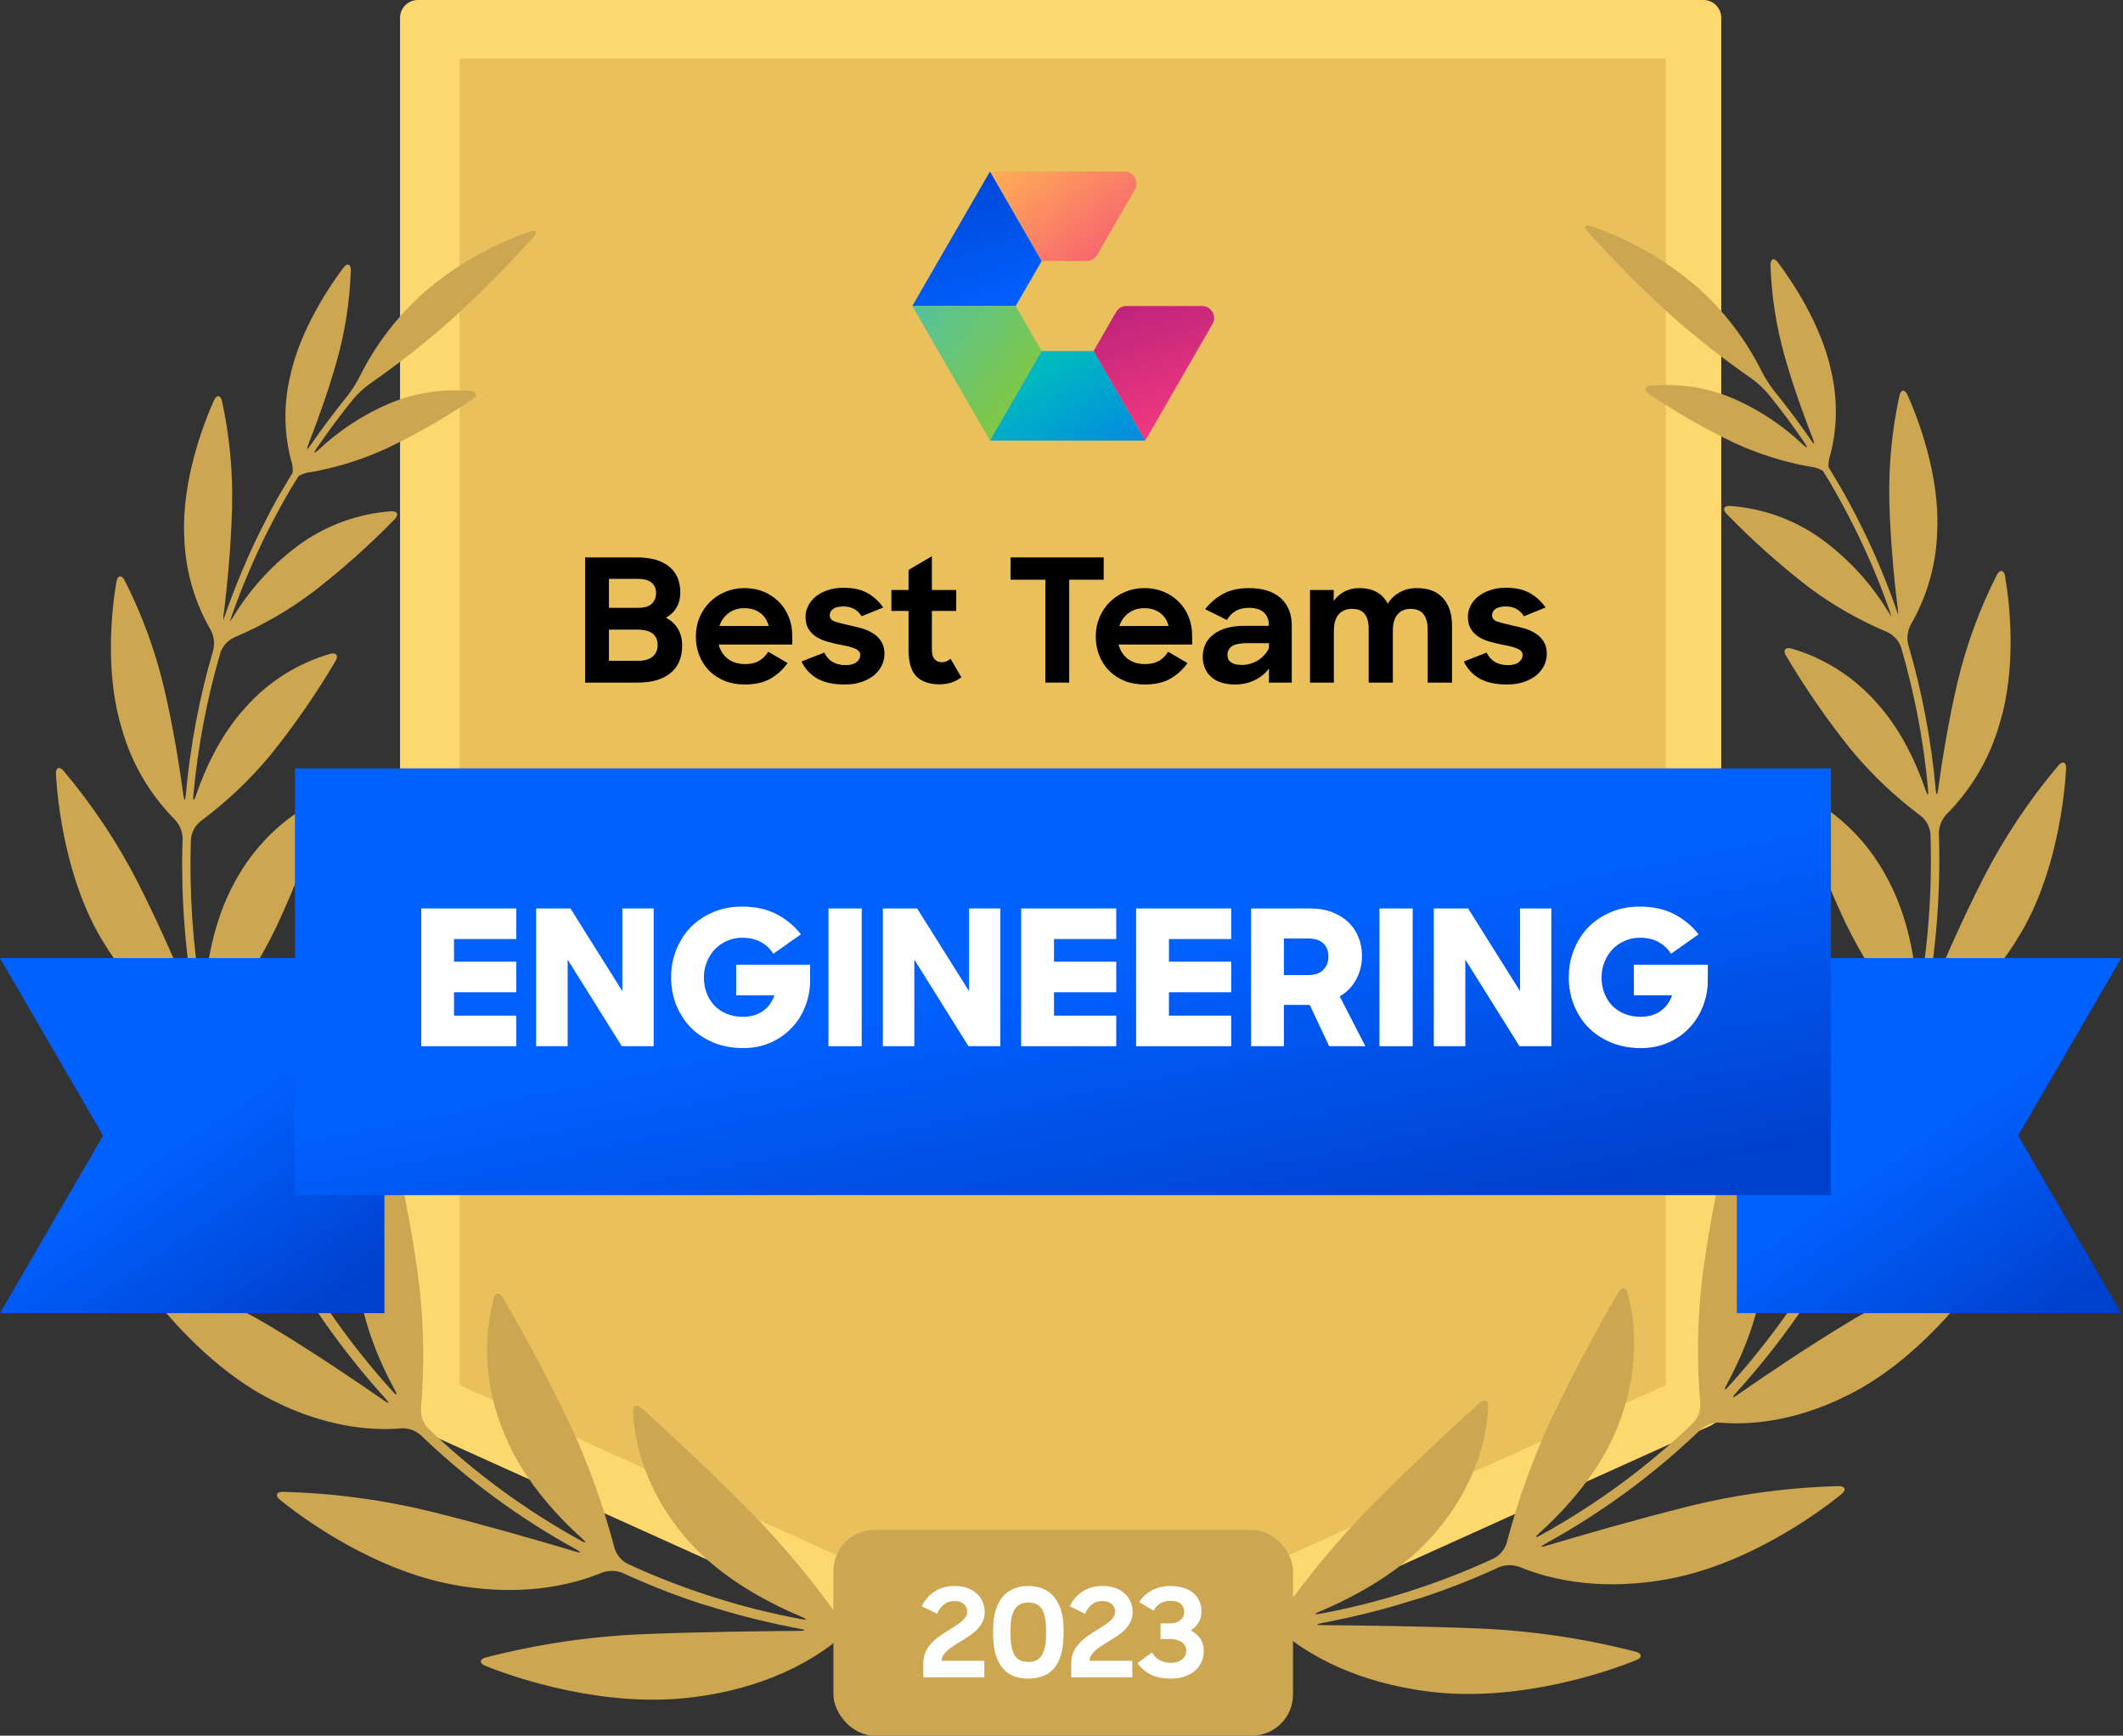
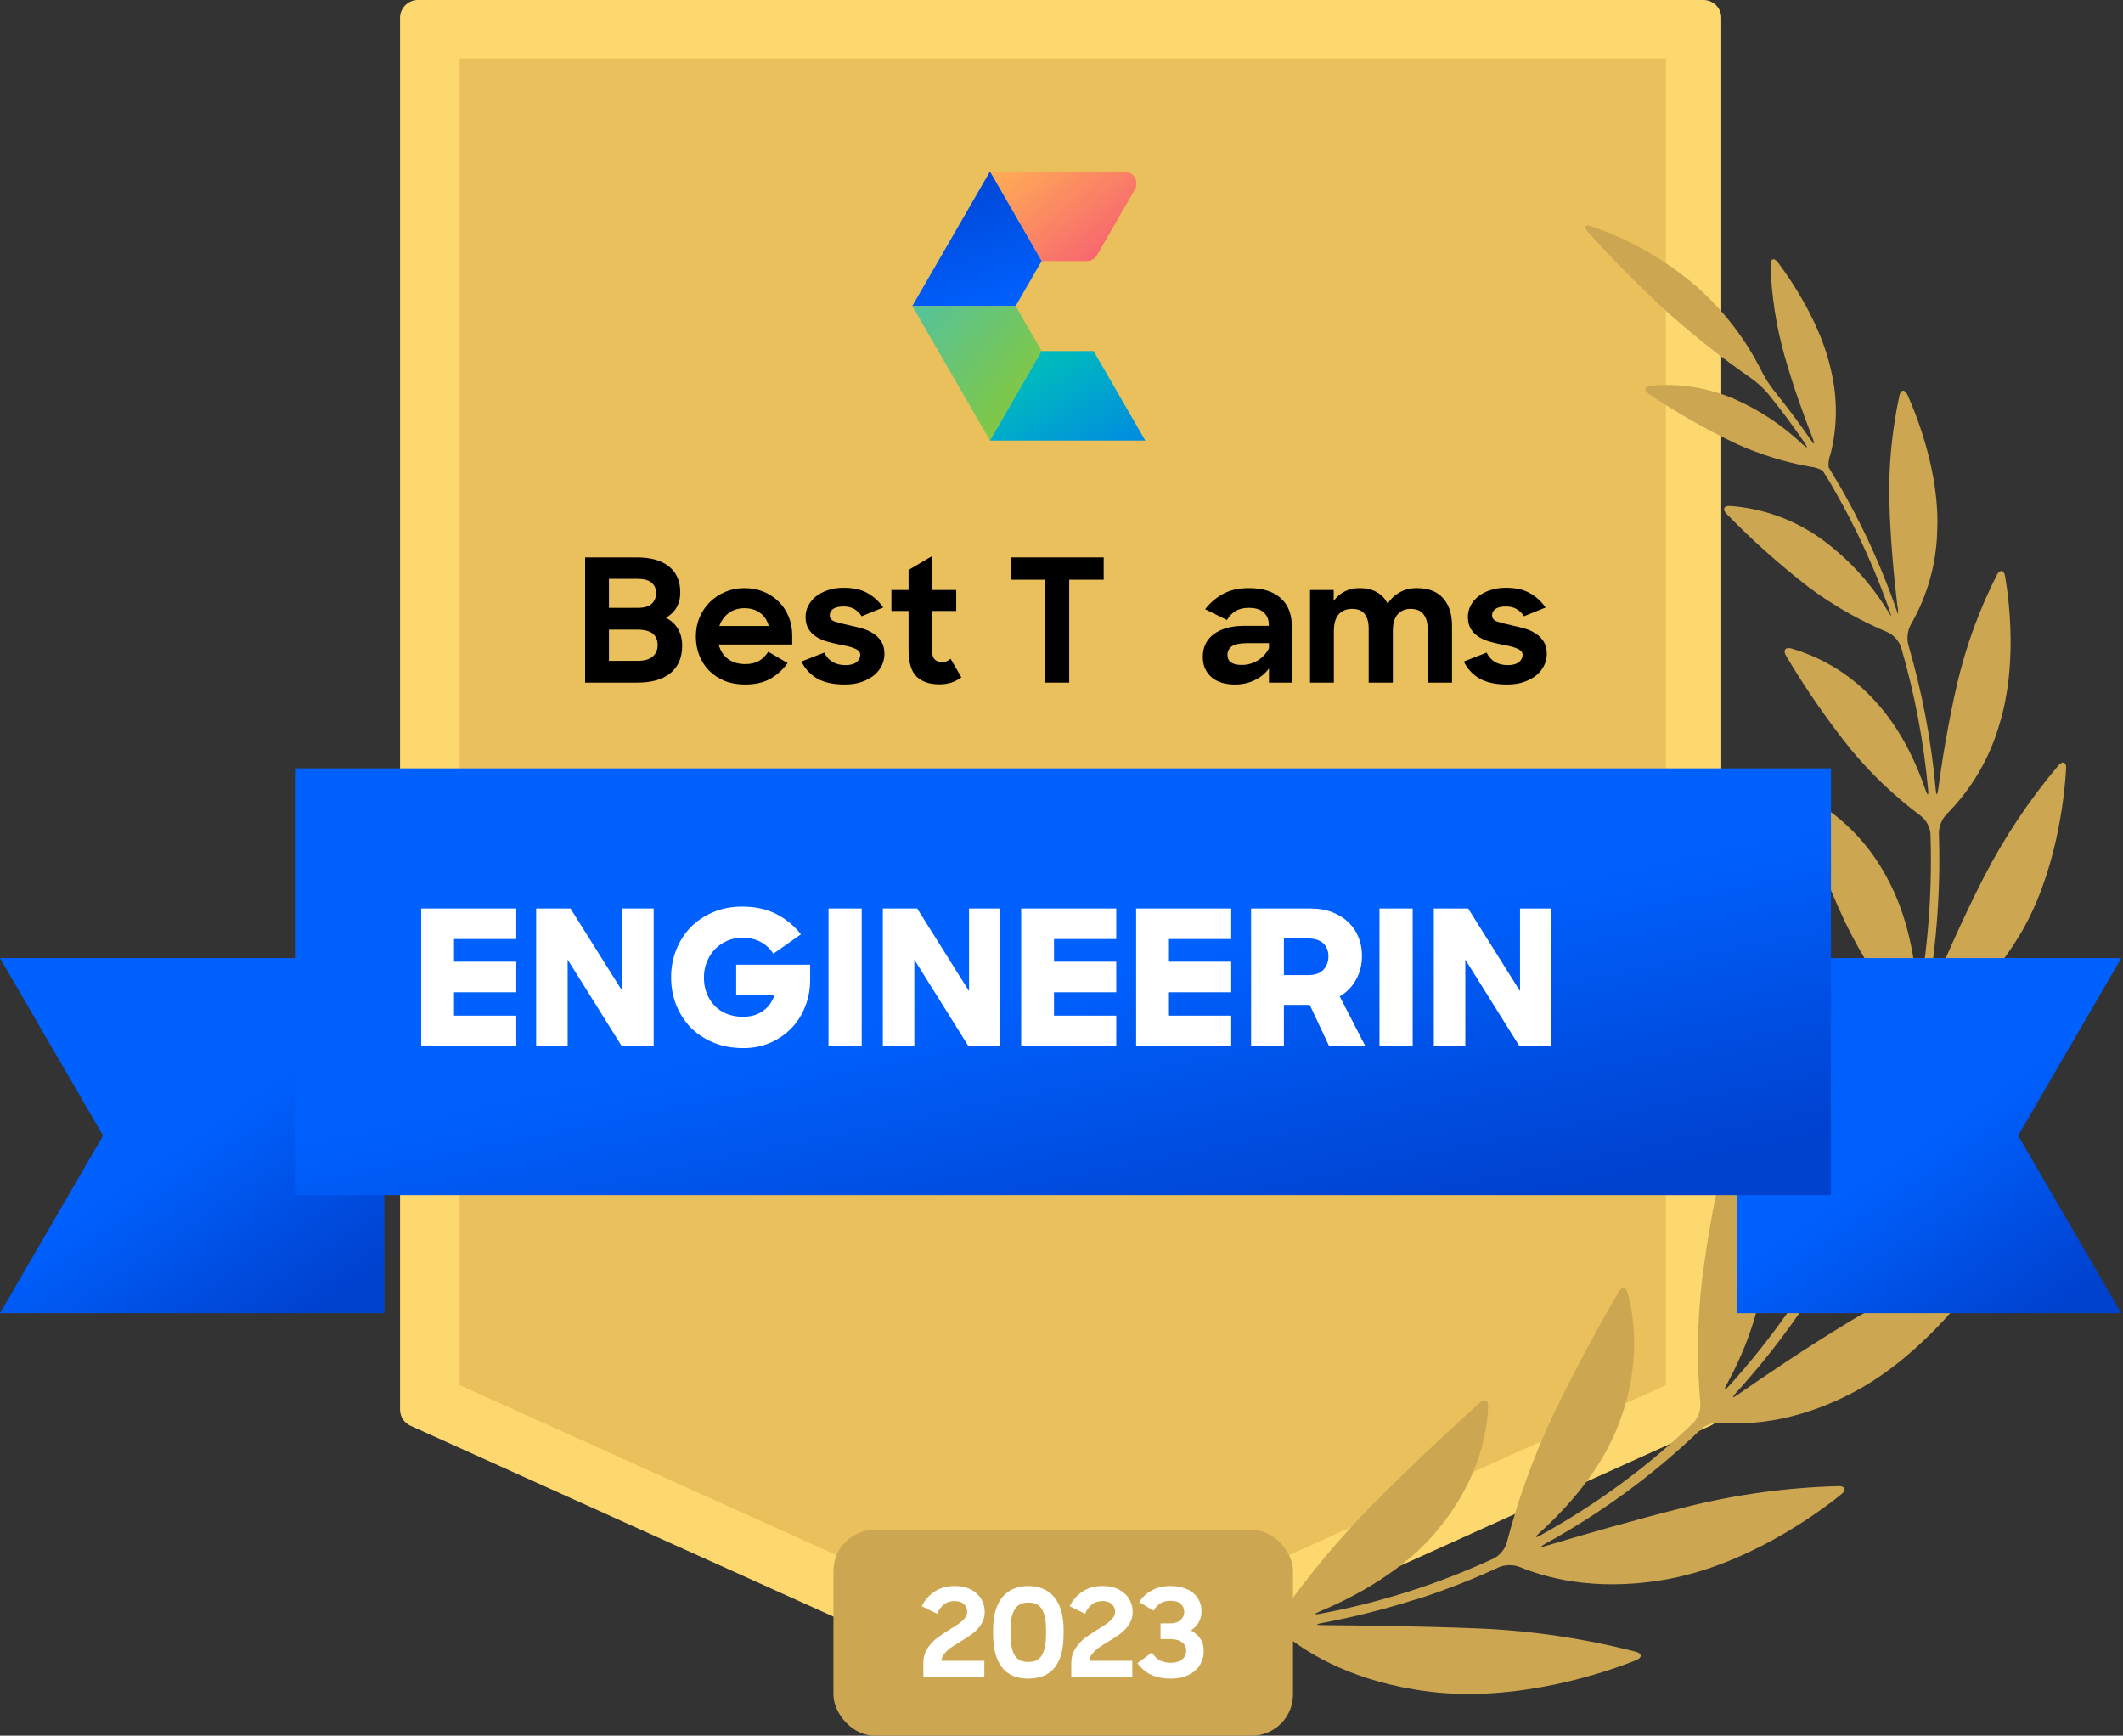
<svg xmlns="http://www.w3.org/2000/svg" width="619" height="506" viewBox="0 0 619 506" fill="none">
  <rect x="0" y="0" width="619" height="506" fill="#333333" stroke="none" />
  <g clip-path="url(#clip0_803_264)">
    <g clip-path="url(#clip1_803_264)">
      <path d="M496.622 410.946L309.236 495.487L121.865 410.946V5.194H496.622V410.946V410.946Z" fill="#FDD86F" />
      <path fill-rule="evenodd" clip-rule="evenodd" d="M307.105 500.215C307.777 500.513 308.502 500.671 309.236 500.681C309.976 500.673 310.706 500.514 311.382 500.215L498.753 415.612C500.612 414.798 501.827 412.975 501.863 410.946V5.194C501.863 2.326 499.538 2.33142e-05 496.669 2.33142e-05H121.866C120.484 -0.004 119.157 0.541 118.177 1.515C117.197 2.489 116.644 3.813 116.64 5.194V411.008C116.676 413.038 117.891 414.86 119.751 415.674L307.105 500.215ZM309.236 489.795L127.044 407.602V10.389H491.443V407.602L309.236 489.795Z" fill="#FDD86F" />
      <path d="M134 403.794V17H485.708V403.794L309.846 483.125L134 403.794V403.794Z" fill="#E9C05B" />
-       <path d="M244.291 471.225C236.651 460.452 228.175 450.296 218.941 440.852C205.255 427.058 192.238 415.192 186.997 410.464C185.644 409.251 184.524 409.733 184.587 411.537C184.82 417.758 186.655 432.19 199.097 447.307C208.63 459.126 223.171 466.949 233.793 471.381C235.457 472.081 235.348 472.345 233.607 472.019C216.095 468.764 199.058 463.335 182.891 455.86C181.092 454.882 179.75 453.233 179.159 451.272C175.963 439.045 171.685 427.126 166.375 415.658C158.459 398.924 150.03 384.165 146.546 378.178C145.629 376.623 144.4 376.732 143.934 378.489C140.723 391.06 141.589 404.326 146.406 416.374C151.476 430.122 161.834 441.428 169.734 448.535C171.087 449.733 170.916 449.997 169.33 449.126C153.082 440.186 138.081 429.148 124.711 416.296C123.336 414.784 122.619 412.786 122.721 410.744C123.758 398.929 123.617 387.041 122.301 375.254C120.645 361.961 118.236 348.772 115.085 335.752C114.665 333.995 113.53 333.761 112.503 335.301C106.249 345.835 103.352 358.025 104.198 370.246C104.836 383.777 110.419 396.591 115.085 405.192C115.971 406.747 115.707 406.98 114.494 405.643C102.039 391.911 91.349 376.677 82.674 360.293C81.831 358.424 81.775 356.294 82.519 354.383C87.194 343.6 90.728 332.357 93.063 320.838C95.493 307.776 97.134 294.579 97.978 281.32C98.086 279.516 96.998 278.925 95.629 280.091C86.525 288.149 80.11 298.804 77.247 310.62C73.779 323.761 75.132 337.696 76.967 347.26C77.309 349.033 76.967 349.142 76.267 347.494C69.926 333.501 64.987 318.915 61.524 303.948C61.191 301.932 61.69 299.866 62.908 298.225C69.769 289.629 75.662 280.304 80.481 270.418C85.814 259.002 90.411 247.257 94.245 235.255C94.789 233.529 93.872 232.689 92.254 233.498C82.122 238.813 73.826 247.055 68.444 257.152C62.208 268.427 60.124 281.615 59.533 290.822C59.409 292.626 59.097 292.657 58.786 290.822C56.188 275.545 55.146 260.043 55.676 244.555C55.885 242.527 56.906 240.67 58.507 239.407C66.057 233.787 72.912 227.287 78.926 220.045C85.872 211.393 92.192 202.256 97.838 192.705C98.755 191.15 98.055 190.139 96.282 190.605C86.771 193.368 78.232 198.758 71.648 206.157C64.23 214.213 59.673 224.431 57.122 231.911C56.531 233.638 56.22 233.575 56.392 231.771C57.676 217.67 60.327 203.727 64.307 190.139C65.025 188.226 66.466 186.673 68.32 185.815C76.461 182.371 84.149 177.942 91.212 172.627C99.66 166.111 107.637 159.007 115.085 151.368C116.344 150.061 115.893 148.941 114.074 149.05C104.701 149.721 95.684 152.913 87.978 158.288C80.21 163.835 73.605 170.852 68.538 178.941C68.078 179.751 67.558 180.526 66.982 181.258C66.982 181.087 67.091 180.932 67.138 180.776C67.449 179.874 67.76 178.988 68.087 178.086C68.413 177.184 68.724 176.344 69.051 175.458L70.062 172.798L71.104 170.185C71.477 169.299 71.835 168.412 72.208 167.542C72.581 166.671 72.939 165.815 73.312 164.944L74.478 162.316C74.867 161.461 75.272 160.605 75.676 159.75L76.905 157.137L78.18 154.602C78.615 153.747 79.051 152.876 79.502 152.021C79.953 151.165 80.373 150.341 80.824 149.517L82.223 146.951C82.69 146.111 83.156 145.287 83.639 144.462C84.121 143.638 84.603 142.767 85.1 141.927L86.656 139.47L87.076 138.786C88.193 138.12 89.449 137.721 90.746 137.62C98.31 136.265 105.672 133.96 112.659 130.761C121.384 126.602 129.785 121.793 137.791 116.376C139.346 115.365 139.066 114.214 137.262 114.012C129.056 113.255 120.79 114.542 113.203 117.76C105.698 121.011 98.815 125.542 92.861 131.15C91.539 132.379 91.306 132.192 92.317 130.699C95.645 125.816 99.201 121.036 102.985 116.36C104.383 114.717 105.97 113.245 107.713 111.974C115.827 106.327 123.615 100.226 131.041 93.701C139.652 85.913 147.848 77.68 155.598 69.035C156.811 67.682 156.36 66.951 154.649 67.48C143.221 71.364 132.657 77.433 123.545 85.349C115.826 92.219 109.491 100.501 104.883 109.75C103.903 111.691 102.742 113.534 101.415 115.256C97.578 120.004 93.95 124.851 90.528 129.797C89.517 131.352 89.268 131.165 89.922 129.486C92.363 123.265 95.598 114.463 98.18 105.302C100.627 96.654 102.006 87.739 102.285 78.755C102.285 76.936 101.228 76.578 100.139 78.024C96.142 83.328 87.464 96.174 84.587 109.735C82.704 117.694 82.773 125.991 84.789 133.918C85.248 135.144 85.439 136.454 85.349 137.759L84.914 138.49C84.416 139.299 83.934 140.046 83.452 140.917C82.97 141.787 82.441 142.643 81.897 143.529C81.352 144.416 80.948 145.162 80.497 145.971L79.066 148.615L77.76 151.134C77.293 152.021 76.858 152.907 76.407 153.809C75.956 154.711 75.567 155.473 75.163 156.297C74.758 157.122 74.307 158.102 73.888 158.988C73.468 159.874 73.094 160.683 72.706 161.523C72.317 162.363 71.959 163.296 71.539 164.229C71.119 165.162 70.793 165.924 70.435 166.78C70.077 167.635 69.688 168.599 69.315 169.517C68.942 170.434 68.615 171.227 68.289 172.083C67.962 172.938 67.573 173.918 67.231 174.835C66.889 175.753 66.594 176.562 66.283 177.417L65.318 180.201C65.318 180.372 65.21 180.559 65.147 180.73C65.1 179.812 65.174 178.892 65.365 177.993C66.267 170.45 67.371 159.33 67.667 147.993C67.932 137.545 66.945 127.102 64.727 116.889C64.323 115.131 63.172 115.022 62.41 116.671C59.424 123.281 52.97 139.999 53.717 156.204C53.927 165.804 56.553 175.197 61.353 183.513C62.35 185.307 62.654 187.404 62.208 189.408C58.148 203.232 55.455 217.421 54.167 231.771C54.012 233.575 53.717 233.575 53.468 231.771C52.379 223.778 50.559 212.145 47.822 200.496C45.241 189.614 41.373 179.079 36.298 169.112C35.459 167.557 34.292 167.697 33.965 169.486C32.675 176.873 30.404 195.784 35.521 212.456C38.327 222.439 43.638 231.539 50.948 238.894C52.365 240.372 53.185 242.322 53.25 244.368C52.719 260.156 53.809 275.957 56.5 291.522C56.811 293.311 56.5 293.388 55.832 291.724C52.286 283.093 46.718 270.185 40.28 257.432C34.288 245.724 26.983 234.736 18.507 224.68C17.325 223.311 16.221 223.762 16.314 225.566C16.749 233.933 19.175 256.67 29.984 274.415C38.88 289.252 49.424 296.53 55.381 299.749C57.138 300.794 58.442 302.458 59.035 304.415C62.555 319.703 67.604 334.599 74.105 348.878C74.852 350.526 74.603 350.682 73.499 349.236C67.542 341.46 58.491 329.858 48.615 318.676C39.333 308.205 28.899 298.814 17.512 290.682C15.956 289.656 15.054 290.356 15.583 292.098C18.056 300.496 26.438 323.481 42.426 339.033C55.598 351.988 68.444 356.483 75.365 358.069C77.31 358.615 78.976 359.876 80.031 361.599C88.867 378.29 99.76 393.808 112.456 407.789C113.669 409.126 113.483 409.344 111.99 408.318C103.841 402.641 91.772 394.476 79.237 386.903C67.305 379.77 54.593 374.031 41.353 369.795C39.626 369.267 38.911 370.246 39.938 371.739C44.836 378.94 59.735 398.395 79.657 408.333C96.205 416.7 109.89 417.027 116.982 416.405C119.027 416.301 121.034 416.979 122.596 418.302C136.192 431.393 151.462 442.626 168.008 451.708C169.563 452.579 169.563 452.843 167.759 452.314C157.371 449.204 141.927 444.74 126.422 440.852C112.01 437.284 97.252 435.292 82.41 434.912C80.59 434.912 80.171 436.031 81.586 437.182C88.631 442.952 109.999 458.488 134.012 462.314C154.042 465.642 168.381 461.428 175.442 458.504C177.367 457.781 179.489 457.781 181.414 458.504C188.319 461.695 195.39 464.514 202.596 466.949C204.307 467.524 205.706 467.96 205.706 467.928C205.706 467.897 207.121 468.348 208.817 468.877C216.83 471.309 224.97 473.298 233.202 474.834C234.975 475.176 234.96 475.425 233.202 475.44C221.46 475.533 203.996 475.736 187.122 476.42C171.737 477.089 156.465 479.367 141.554 483.216C139.812 483.714 139.735 484.896 141.414 485.596C150.046 489.126 176.095 498.037 201.849 494.818C223.373 492.19 236.764 483.931 243.031 479.001C244.71 477.794 246.751 477.196 248.816 477.306C250.029 477.462 251.242 477.586 252.456 477.711C254.26 477.897 255.721 477.353 255.721 476.544C255.721 475.736 254.26 474.896 252.471 474.694L249.361 474.32C247.349 473.945 245.544 472.844 244.291 471.225Z" fill="#CCA650" />
      <path d="M374.181 469.67C381.828 458.897 390.309 448.742 399.547 439.297C413.232 425.503 426.249 413.636 431.506 408.909C432.843 407.696 433.963 408.178 433.901 409.982C433.668 416.203 431.848 430.635 419.375 445.751C409.858 457.571 395.316 465.394 384.71 469.826C383.03 470.526 383.155 470.79 384.881 470.463C402.392 467.208 419.429 461.78 435.596 454.305C437.396 453.327 438.737 451.678 439.329 449.717C442.524 437.49 446.802 425.571 452.112 414.103C460.028 397.369 468.457 382.61 471.941 376.623C472.859 375.067 474.087 375.176 474.554 376.934C476.218 382.952 478.8 397.151 472.081 414.818C467.011 428.566 456.653 439.873 448.753 446.98C447.4 448.177 447.571 448.442 449.157 447.571C465.403 438.627 480.404 427.589 493.776 414.741C495.152 413.229 495.868 411.23 495.767 409.189C494.73 397.374 494.87 385.486 496.187 373.699C497.859 360.438 500.273 347.281 503.418 334.29C503.838 332.533 505.051 332.299 506 333.839C512.256 344.372 515.148 356.564 514.289 368.784C513.652 382.315 508.068 395.13 503.403 403.73C502.532 405.285 502.781 405.518 503.994 404.181C516.449 390.45 527.138 375.215 535.813 358.831C536.656 356.962 536.712 354.832 535.969 352.921C531.301 342.135 527.767 330.893 525.424 319.376C522.979 306.315 521.322 293.118 520.463 279.858C520.354 278.054 521.443 277.463 522.827 278.63C531.914 286.663 538.328 297.283 541.21 309.065C544.693 322.206 543.34 336.141 541.505 345.705C541.163 347.478 541.505 347.587 542.205 345.939C548.551 331.947 553.495 317.36 556.964 302.393C557.283 300.375 556.779 298.313 555.564 296.67C548.703 288.074 542.81 278.749 537.99 268.863C532.665 257.444 528.068 245.699 524.227 233.7C523.683 231.974 524.6 231.134 526.218 231.942C536.35 237.257 544.647 245.5 550.028 255.597C556.342 266.919 558.426 280.107 559.017 289.267C559.126 291.071 559.437 291.102 559.748 289.267C562.346 273.99 563.389 258.488 562.858 243C562.649 240.972 561.628 239.115 560.028 237.852C552.493 232.228 545.654 225.729 539.655 218.49C532.714 209.834 526.395 200.697 520.743 191.15C519.826 189.594 520.526 188.583 522.298 189.05C531.803 191.818 540.335 197.208 546.917 204.602C554.351 212.658 558.892 222.876 561.443 230.356C562.034 232.082 562.345 232.02 562.174 230.216C560.889 216.115 558.238 202.172 554.258 188.583C553.54 186.671 552.099 185.118 550.245 184.26C542.056 180.826 534.32 176.396 527.213 171.072C518.791 164.554 510.84 157.45 503.418 149.812C502.143 148.506 502.594 147.386 504.414 147.495C513.786 148.165 522.803 151.357 530.51 156.733C538.278 162.28 544.883 169.297 549.95 177.386C550.417 178.192 550.937 178.966 551.505 179.703C551.505 179.532 551.396 179.377 551.35 179.221C551.039 178.319 550.728 177.433 550.401 176.531C550.074 175.629 549.763 174.789 549.437 173.902C549.11 173.016 548.768 172.129 548.426 171.243L547.384 168.63C547.026 167.744 546.653 166.857 546.295 165.986L545.175 163.389L544.009 160.761C543.62 159.906 543.216 159.05 542.812 158.195C542.407 157.339 542.003 156.453 541.567 155.582C541.132 154.711 540.743 153.903 540.308 153.047L539.001 150.466C538.566 149.626 538.115 148.786 537.664 147.962L536.264 145.396L534.865 142.907L533.434 140.372L531.879 137.915L531.459 137.231C530.34 136.568 529.085 136.169 527.788 136.064C520.225 134.709 512.862 132.405 505.876 129.206C497.152 125.043 488.751 120.235 480.744 114.82C479.188 113.809 479.468 112.659 481.272 112.456C489.514 111.681 497.82 112.969 505.44 116.204C512.901 119.468 519.741 123.999 525.658 129.595C526.98 130.823 527.213 130.637 526.202 129.144C522.874 124.26 519.318 119.481 515.533 114.805C514.126 113.16 512.529 111.687 510.774 110.419C502.661 104.772 494.872 98.671 487.446 92.145C478.84 84.354 470.643 76.121 462.89 67.48C461.677 66.127 462.128 65.396 463.854 65.925C475.281 69.811 485.845 75.879 494.958 83.794C502.675 90.666 509.01 98.948 513.62 108.195C514.6 110.136 515.761 111.979 517.089 113.701C520.935 118.449 524.564 123.296 527.975 128.242C528.986 129.797 529.235 129.61 528.581 127.931C526.14 121.71 522.905 112.907 520.323 103.747C517.876 95.099 516.497 86.184 516.218 77.2C516.218 75.38 517.275 75.023 518.364 76.469C522.361 81.772 531.054 94.618 533.916 108.18C535.795 116.139 535.731 124.434 533.729 132.363C533.261 133.586 533.064 134.897 533.154 136.204L533.589 136.935L535.051 139.361C535.564 140.217 536.062 141.088 536.606 141.974L537.99 144.416C538.473 145.302 538.955 146.173 539.421 147.06C539.888 147.946 540.308 148.708 540.743 149.532C541.179 150.357 541.645 151.305 542.096 152.207C542.547 153.109 542.936 153.871 543.34 154.696L544.631 157.386L545.798 159.921C546.202 160.823 546.606 161.725 546.995 162.627C547.384 163.529 547.742 164.322 548.099 165.178L549.219 167.915C549.572 168.765 549.914 169.62 550.245 170.481C550.603 171.399 550.961 172.316 551.303 173.234C551.645 174.151 551.941 174.96 552.252 175.815L553.231 178.599L553.418 179.128C553.439 178.21 553.361 177.292 553.185 176.391C552.283 168.848 551.179 157.728 550.883 146.391C550.618 135.943 551.605 125.5 553.822 115.287C554.227 113.53 555.378 113.421 556.14 115.069C559.126 121.679 565.58 138.397 564.833 154.602C564.63 164.206 562.009 173.604 557.213 181.927C556.216 183.721 555.911 185.818 556.357 187.821C560.41 201.647 563.103 215.836 564.398 230.185C564.553 231.989 564.849 231.989 565.098 230.185C566.186 222.191 568.021 210.558 570.743 198.91C573.324 188.028 577.193 177.493 582.267 167.526C583.122 165.971 584.289 166.111 584.6 167.899C585.891 175.286 588.161 194.198 583.045 210.869C580.238 220.853 574.928 229.953 567.617 237.308C566.2 238.786 565.38 240.736 565.315 242.782C565.846 258.57 564.757 274.37 562.065 289.936C561.754 291.724 562.065 291.802 562.734 290.138C566.28 281.507 571.847 268.598 578.363 255.846C584.38 244.134 591.711 233.146 600.214 223.093C601.396 221.725 602.5 222.176 602.407 223.98C601.971 232.347 599.545 255.084 588.737 272.829C579.841 287.665 569.312 294.944 563.34 298.163C561.583 299.208 560.279 300.872 559.685 302.828C556.165 318.117 551.117 333.013 544.616 347.292C543.869 348.94 544.118 349.096 545.222 347.649C551.179 339.873 560.23 328.272 570.105 317.09C579.388 306.619 589.822 297.228 601.209 289.096C602.765 288.07 603.667 288.769 603.138 290.511C600.587 298.847 592.158 321.88 576.217 337.369C563.045 350.324 550.199 354.819 543.278 356.405C541.305 356.934 539.608 358.197 538.535 359.935C529.704 376.63 518.81 392.148 506.109 406.125C504.896 407.462 505.082 407.68 506.575 406.654C514.725 400.977 526.793 392.812 539.328 385.238C551.261 378.106 563.972 372.367 577.213 368.131C578.954 367.603 579.654 368.582 578.643 370.075C573.729 377.276 558.846 396.731 538.908 406.669C522.361 415.036 508.675 415.363 501.583 414.741C499.54 414.643 497.534 415.321 495.969 416.638C482.37 429.726 467.1 440.958 450.557 450.044C449.002 450.915 449.08 451.179 450.806 450.65C461.195 447.54 476.638 443.076 492.143 439.188C506.561 435.619 521.323 433.627 536.171 433.248C537.975 433.248 538.395 434.367 536.995 435.518C529.935 441.288 508.566 456.824 484.554 460.65C464.523 463.978 450.199 459.764 443.123 456.84C441.204 456.116 439.086 456.116 437.167 456.84C430.257 460.031 423.181 462.85 415.969 465.285C414.259 465.86 412.859 466.296 412.859 466.264C412.859 466.233 411.444 466.684 409.749 467.213C401.741 469.643 393.605 471.632 385.379 473.17C383.59 473.512 383.606 473.76 385.379 473.776C397.12 473.869 414.585 474.072 431.459 474.756C446.844 475.424 462.116 477.702 477.027 481.552C478.768 482.05 478.846 483.232 477.167 483.931C468.535 487.462 442.486 496.373 416.747 493.154C395.208 490.526 381.817 482.267 375.55 477.337C373.871 476.13 371.83 475.532 369.764 475.642C368.551 475.798 367.338 475.922 366.125 476.047C364.321 476.233 362.859 475.689 362.859 474.88C362.859 474.072 364.321 473.232 366.125 473.03L369.236 472.656C371.189 472.288 372.945 471.228 374.181 469.67Z" fill="#CCA650" />
      <path d="M288.645 50L303.703 76.097H316.835C318.088 76.097 319.247 75.428 319.873 74.343L330.888 55.263C332.238 52.924 330.55 50 327.85 50H288.645Z" fill="url(#paint0_linear_803_264)" />
      <path d="M288.644 50L303.703 76.097L296.132 89.212H266L288.644 50Z" fill="url(#paint1_linear_803_264)" />
      <path d="M266 89.212H296.132L303.703 102.335L288.644 128.432L266 89.212Z" fill="url(#paint2_linear_803_264)" />
      <path d="M303.703 102.335H318.86L333.926 128.432H288.645L303.703 102.335Z" fill="url(#paint3_linear_803_264)" />
-       <path d="M318.859 102.335L325.418 90.968C326.045 89.881 327.203 89.212 328.457 89.212H350.486C353.187 89.212 354.875 92.136 353.525 94.475L333.925 128.432L318.859 102.335Z" fill="url(#paint4_linear_803_264)" />
      <path d="M79.051 279.314H0L30.062 331.071L0 382.828H112.083V345.223V279.314H79.051V279.314Z" fill="url(#paint5_linear_803_264)" />
      <path d="M618.488 279.314H539.437H506.404V345.223V382.828H618.488L588.426 331.071L618.488 279.314V279.314Z" fill="url(#paint6_linear_803_264)" />
      <path d="M533.851 348.416V278.51V273.86V269.194V224H86V269.194V273.86V278.51V348.416H112.765H115.891H119.032H500.818H503.944H507.086H533.851V348.416Z" fill="url(#paint7_linear_803_264)" />
      <path d="M122.807 264.85H150.527V273.76H132.377V280.36H150.527V289.27H132.377V296.09H150.527V305H122.807V264.85Z" fill="white" />
      <path d="M156.322 264.85H166.332L181.457 288.94V264.85H190.587V305H181.292L165.507 279.755V305H156.322V264.85Z" fill="white" />
      <path d="M216.737 305.55C213.473 305.55 210.54 305 207.937 303.9C205.333 302.8 203.115 301.315 201.282 299.445C199.485 297.538 198.092 295.338 197.102 292.845C196.148 290.351 195.672 287.711 195.672 284.925C195.672 282.028 196.185 279.315 197.212 276.785C198.238 274.255 199.65 272.073 201.447 270.24C203.28 268.406 205.462 266.958 207.992 265.895C210.522 264.831 213.308 264.3 216.352 264.3C220.238 264.3 223.593 265.033 226.417 266.5C229.24 267.966 231.605 269.928 233.512 272.385L225.482 278.05C224.528 276.546 223.282 275.391 221.742 274.585C220.238 273.778 218.46 273.375 216.407 273.375C214.867 273.375 213.418 273.668 212.062 274.255C210.705 274.841 209.513 275.648 208.487 276.675C207.497 277.701 206.708 278.93 206.122 280.36C205.535 281.753 205.242 283.275 205.242 284.925C205.242 286.648 205.517 288.206 206.067 289.6C206.617 290.993 207.387 292.203 208.377 293.23C209.403 294.256 210.613 295.045 212.007 295.595C213.4 296.145 214.922 296.42 216.572 296.42C218.882 296.42 220.825 295.87 222.402 294.77C223.978 293.67 225.115 292.13 225.812 290.15H214.647V281.24H236.207V285.805C236.207 288.445 235.73 290.975 234.777 293.395C233.86 295.778 232.54 297.868 230.817 299.665C229.13 301.461 227.077 302.891 224.657 303.955C222.273 305.018 219.633 305.55 216.737 305.55Z" fill="white" />
      <path d="M241.565 264.85H251.245V305H241.565V264.85Z" fill="white" />
      <path d="M257.406 264.85H267.416L282.541 288.94V264.85H291.671V305H282.376L266.591 279.755V305H257.406V264.85Z" fill="white" />
      <path d="M297.743 264.85H325.463V273.76H307.313V280.36H325.463V289.27H307.313V296.09H325.463V305H297.743V264.85Z" fill="white" />
      <path d="M331.259 264.85H358.979V273.76H340.829V280.36H358.979V289.27H340.829V296.09H358.979V305H331.259V264.85Z" fill="white" />
      <path d="M364.774 264.85H382.044C384.464 264.85 386.609 265.216 388.479 265.95C390.349 266.683 391.926 267.673 393.209 268.92C394.493 270.166 395.464 271.633 396.124 273.32C396.784 274.97 397.114 276.748 397.114 278.655C397.114 281.221 396.528 283.55 395.354 285.64C394.218 287.693 392.641 289.306 390.624 290.48L398.104 305H387.544L381.879 292.955H374.344V305H364.774V264.85ZM374.344 273.595V284.265H381.329C383.383 284.265 384.886 283.751 385.839 282.725C386.829 281.661 387.324 280.378 387.324 278.875C387.324 277.225 386.829 275.941 385.839 275.025C384.849 274.071 383.346 273.595 381.329 273.595H374.344Z" fill="white" />
      <path d="M402.215 264.85H411.895V305H402.215V264.85Z" fill="white" />
      <path d="M418.056 264.85H428.066L443.191 288.94V264.85H452.321V305H443.026L427.241 279.755V305H418.056V264.85Z" fill="white" />
-       <path d="M478.47 305.55C475.207 305.55 472.273 305 469.67 303.9C467.067 302.8 464.849 301.315 463.015 299.445C461.219 297.538 459.825 295.338 458.835 292.845C457.882 290.351 457.405 287.711 457.405 284.925C457.405 282.028 457.918 279.315 458.945 276.785C459.972 274.255 461.383 272.073 463.18 270.24C465.013 268.406 467.195 266.958 469.725 265.895C472.255 264.831 475.042 264.3 478.085 264.3C481.972 264.3 485.327 265.033 488.15 266.5C490.973 267.966 493.338 269.928 495.245 272.385L487.215 278.05C486.262 276.546 485.015 275.391 483.475 274.585C481.972 273.778 480.194 273.375 478.14 273.375C476.6 273.375 475.152 273.668 473.795 274.255C472.438 274.841 471.247 275.648 470.22 276.675C469.23 277.701 468.442 278.93 467.855 280.36C467.268 281.753 466.975 283.275 466.975 284.925C466.975 286.648 467.25 288.206 467.8 289.6C468.35 290.993 469.12 292.203 470.11 293.23C471.137 294.256 472.347 295.045 473.74 295.595C475.133 296.145 476.655 296.42 478.305 296.42C480.615 296.42 482.558 295.87 484.135 294.77C485.712 293.67 486.848 292.13 487.545 290.15H476.38V281.24H497.94V285.805C497.94 288.445 497.463 290.975 496.51 293.395C495.593 295.778 494.274 297.868 492.55 299.665C490.864 301.461 488.81 302.891 486.39 303.955C484.007 305.018 481.367 305.55 478.47 305.55Z" fill="white" />
    </g>
    <path d="M170.598 162.5H185.698C189.764 162.5 192.881 163.383 195.048 165.15C197.248 166.883 198.348 169.4 198.348 172.7C198.348 174.4 197.981 175.867 197.248 177.1C196.548 178.333 195.514 179.333 194.148 180.1C195.681 180.867 196.848 181.933 197.648 183.3C198.481 184.667 198.898 186.3 198.898 188.2C198.898 190 198.598 191.583 197.998 192.95C197.398 194.283 196.531 195.4 195.398 196.3C194.264 197.2 192.881 197.883 191.248 198.35C189.648 198.783 187.831 199 185.798 199H170.598V162.5ZM177.548 183.55V192.65H185.898C187.831 192.65 189.281 192.25 190.248 191.45C191.248 190.617 191.748 189.483 191.748 188.05C191.748 186.617 191.281 185.517 190.348 184.75C189.414 183.95 187.831 183.55 185.598 183.55H177.548ZM177.548 168.75V177.2H185.948C187.848 177.2 189.214 176.8 190.048 176C190.881 175.167 191.298 174.117 191.298 172.85C191.298 171.583 190.848 170.583 189.948 169.85C189.081 169.117 187.714 168.75 185.848 168.75H177.548Z" fill="black" />
    <path d="M217.19 199.55C215.024 199.55 213.057 199.2 211.29 198.5C209.524 197.767 208.007 196.767 206.74 195.5C205.507 194.233 204.557 192.75 203.89 191.05C203.224 189.35 202.89 187.517 202.89 185.55C202.89 183.583 203.24 181.75 203.94 180.05C204.674 178.317 205.674 176.817 206.94 175.55C208.207 174.283 209.707 173.283 211.44 172.55C213.174 171.817 215.04 171.45 217.04 171.45C219.074 171.45 220.94 171.8 222.64 172.5C224.34 173.2 225.807 174.167 227.04 175.4C228.274 176.6 229.24 178.05 229.94 179.75C230.64 181.45 230.99 183.3 230.99 185.3V187.9H209.54C210.007 189.667 210.907 191.067 212.24 192.1C213.607 193.1 215.29 193.6 217.29 193.6C218.89 193.6 220.24 193.283 221.34 192.65C222.44 191.983 223.324 191.1 223.99 190L229.64 193.3C228.274 195.2 226.607 196.717 224.64 197.85C222.674 198.983 220.19 199.55 217.19 199.55ZM217.04 177.3C215.274 177.3 213.757 177.767 212.49 178.7C211.224 179.633 210.307 180.9 209.74 182.5H224.14C223.674 180.8 222.824 179.517 221.59 178.65C220.357 177.75 218.84 177.3 217.04 177.3Z" fill="black" />
    <path d="M246.277 199.55C243.044 199.55 240.394 198.983 238.327 197.85C236.294 196.683 234.744 195.017 233.677 192.85L240.327 190.25C241.527 192.683 243.594 193.9 246.527 193.9C247.927 193.9 248.994 193.617 249.727 193.05C250.461 192.45 250.827 191.75 250.827 190.95C250.827 190.45 250.661 190.05 250.327 189.75C249.994 189.417 249.527 189.15 248.927 188.95C248.361 188.717 247.694 188.517 246.927 188.35C246.161 188.183 245.344 188.017 244.477 187.85C243.344 187.617 242.194 187.333 241.027 187C239.894 186.667 238.861 186.2 237.927 185.6C237.027 185 236.294 184.25 235.727 183.35C235.161 182.417 234.877 181.233 234.877 179.8C234.877 178.667 235.144 177.583 235.677 176.55C236.211 175.517 236.961 174.617 237.927 173.85C238.894 173.083 240.044 172.483 241.377 172.05C242.744 171.583 244.261 171.35 245.927 171.35C248.794 171.35 251.127 171.867 252.927 172.9C254.727 173.9 256.261 175.3 257.527 177.1L251.227 179.65C250.661 178.75 249.944 178.05 249.077 177.55C248.244 177.05 247.194 176.8 245.927 176.8C244.561 176.8 243.544 177.05 242.877 177.55C242.244 178.017 241.927 178.633 241.927 179.4C241.927 180.267 242.461 180.883 243.527 181.25C244.594 181.583 246.111 181.967 248.077 182.4C249.211 182.633 250.344 182.917 251.477 183.25C252.644 183.583 253.694 184.067 254.627 184.7C255.594 185.3 256.377 186.083 256.977 187.05C257.577 188.017 257.877 189.217 257.877 190.65C257.877 191.717 257.644 192.783 257.177 193.85C256.711 194.883 255.994 195.833 255.027 196.7C254.061 197.533 252.844 198.217 251.377 198.75C249.944 199.283 248.244 199.55 246.277 199.55Z" fill="black" />
    <path d="M259.906 172H264.906V166.15L271.706 162.15V172H278.806V178.1H271.706V189.2C271.706 190.633 271.973 191.633 272.506 192.2C273.073 192.767 273.79 193.05 274.656 193.05C275.556 193.05 276.39 192.717 277.156 192.05L280.306 197.45C279.44 198.117 278.456 198.633 277.356 199C276.29 199.333 275.123 199.5 273.856 199.5C271.023 199.5 268.823 198.75 267.256 197.25C265.69 195.717 264.906 193.117 264.906 189.45V178.1H259.906V172Z" fill="black" />
    <path d="M304.798 169H294.648V162.5H321.798V169H311.748V199H304.798V169Z" fill="black" />
-     <path d="M333.792 199.55C331.625 199.55 329.658 199.2 327.892 198.5C326.125 197.767 324.608 196.767 323.342 195.5C322.108 194.233 321.158 192.75 320.492 191.05C319.825 189.35 319.492 187.517 319.492 185.55C319.492 183.583 319.842 181.75 320.542 180.05C321.275 178.317 322.275 176.817 323.542 175.55C324.808 174.283 326.308 173.283 328.042 172.55C329.775 171.817 331.642 171.45 333.642 171.45C335.675 171.45 337.542 171.8 339.242 172.5C340.942 173.2 342.408 174.167 343.642 175.4C344.875 176.6 345.842 178.05 346.542 179.75C347.242 181.45 347.592 183.3 347.592 185.3V187.9H326.142C326.608 189.667 327.508 191.067 328.842 192.1C330.208 193.1 331.892 193.6 333.892 193.6C335.492 193.6 336.842 193.283 337.942 192.65C339.042 191.983 339.925 191.1 340.592 190L346.242 193.3C344.875 195.2 343.208 196.717 341.242 197.85C339.275 198.983 336.792 199.55 333.792 199.55ZM333.642 177.3C331.875 177.3 330.358 177.767 329.092 178.7C327.825 179.633 326.908 180.9 326.342 182.5H340.742C340.275 180.8 339.425 179.517 338.192 178.65C336.958 177.75 335.442 177.3 333.642 177.3Z" fill="black" />
    <path d="M360.091 199.55C357.124 199.55 354.807 198.817 353.141 197.35C351.507 195.85 350.691 193.9 350.691 191.5C350.691 188.667 351.774 186.45 353.941 184.85C356.107 183.25 359.074 182.45 362.841 182.45H369.941V182.1C369.941 180.633 369.457 179.45 368.491 178.55C367.524 177.65 366.057 177.2 364.091 177.2C362.557 177.2 361.274 177.517 360.241 178.15C359.207 178.75 358.374 179.617 357.741 180.75L351.391 177.6C352.757 175.8 354.457 174.333 356.491 173.2C358.557 172.033 361.107 171.45 364.141 171.45C368.141 171.45 371.224 172.417 373.391 174.35C375.557 176.283 376.641 178.967 376.641 182.4V199H369.991V194.85C369.024 196.25 367.657 197.383 365.891 198.25C364.157 199.117 362.224 199.55 360.091 199.55ZM362.091 193.85C362.924 193.85 363.741 193.733 364.541 193.5C365.341 193.267 366.091 192.933 366.791 192.5C367.491 192.067 368.107 191.55 368.641 190.95C369.207 190.35 369.657 189.683 369.991 188.95V187.5H363.641C361.574 187.5 360.091 187.8 359.191 188.4C358.324 189 357.891 189.833 357.891 190.9C357.891 192.867 359.291 193.85 362.091 193.85Z" fill="black" />
    <path d="M381.963 172H388.863V175.2C389.696 174.033 390.746 173.117 392.013 172.45C393.28 171.783 394.73 171.45 396.363 171.45C398.396 171.45 400.096 171.85 401.463 172.65C402.83 173.417 403.88 174.533 404.613 176C405.48 174.6 406.63 173.5 408.063 172.7C409.53 171.867 411.196 171.45 413.063 171.45C416.496 171.45 419.063 172.433 420.763 174.4C422.496 176.333 423.363 179 423.363 182.4V199H416.263V183.4C416.263 181.567 415.863 180.133 415.063 179.1C414.296 178.033 413.03 177.5 411.263 177.5C409.696 177.5 408.446 178.033 407.513 179.1C406.58 180.133 406.113 181.717 406.113 183.85V199H399.063V183.2C399.063 181.4 398.68 180 397.913 179C397.146 178 395.913 177.5 394.213 177.5C392.58 177.5 391.28 178.033 390.313 179.1C389.38 180.167 388.913 181.8 388.913 184V199H381.963V172Z" fill="black" />
    <path d="M439.393 199.55C436.159 199.55 433.509 198.983 431.443 197.85C429.409 196.683 427.859 195.017 426.793 192.85L433.443 190.25C434.643 192.683 436.709 193.9 439.643 193.9C441.043 193.9 442.109 193.617 442.843 193.05C443.576 192.45 443.943 191.75 443.943 190.95C443.943 190.45 443.776 190.05 443.443 189.75C443.109 189.417 442.643 189.15 442.043 188.95C441.476 188.717 440.809 188.517 440.043 188.35C439.276 188.183 438.459 188.017 437.593 187.85C436.459 187.617 435.309 187.333 434.143 187C433.009 186.667 431.976 186.2 431.043 185.6C430.143 185 429.409 184.25 428.843 183.35C428.276 182.417 427.993 181.233 427.993 179.8C427.993 178.667 428.259 177.583 428.793 176.55C429.326 175.517 430.076 174.617 431.043 173.85C432.009 173.083 433.159 172.483 434.493 172.05C435.859 171.583 437.376 171.35 439.043 171.35C441.909 171.35 444.243 171.867 446.043 172.9C447.843 173.9 449.376 175.3 450.643 177.1L444.343 179.65C443.776 178.75 443.059 178.05 442.193 177.55C441.359 177.05 440.309 176.8 439.043 176.8C437.676 176.8 436.659 177.05 435.993 177.55C435.359 178.017 435.043 178.633 435.043 179.4C435.043 180.267 435.576 180.883 436.643 181.25C437.709 181.583 439.226 181.967 441.193 182.4C442.326 182.633 443.459 182.917 444.593 183.25C445.759 183.583 446.809 184.067 447.743 184.7C448.709 185.3 449.493 186.083 450.093 187.05C450.693 188.017 450.993 189.217 450.993 190.65C450.993 191.717 450.759 192.783 450.293 193.85C449.826 194.883 449.109 195.833 448.143 196.7C447.176 197.533 445.959 198.217 444.493 198.75C443.059 199.283 441.359 199.55 439.393 199.55Z" fill="black" />
    <rect x="243" y="446" width="134" height="60" rx="12" fill="#CCA650" />
    <path d="M269.218 484.752C269.218 483.576 269.434 482.52 269.866 481.584C270.322 480.624 270.898 479.772 271.594 479.028C272.29 478.26 273.082 477.576 273.97 476.976C274.858 476.352 275.734 475.776 276.598 475.248C277.318 474.792 278.002 474.36 278.65 473.952C279.322 473.544 279.898 473.124 280.378 472.692C280.882 472.26 281.278 471.816 281.566 471.36C281.854 470.904 281.998 470.412 281.998 469.884C281.998 468.972 281.674 468.228 281.026 467.652C280.402 467.052 279.478 466.752 278.254 466.752C277.03 466.752 275.998 467.1 275.158 467.796C274.318 468.492 273.682 469.38 273.25 470.46L268.75 468.264C269.638 466.464 270.886 465.036 272.494 463.98C274.126 462.9 276.07 462.36 278.326 462.36C279.718 462.36 280.954 462.552 282.034 462.936C283.114 463.32 284.026 463.86 284.77 464.556C285.538 465.228 286.114 466.032 286.498 466.968C286.906 467.88 287.11 468.864 287.11 469.92C287.11 470.976 286.906 471.924 286.498 472.764C286.09 473.604 285.562 474.36 284.914 475.032C284.266 475.704 283.522 476.316 282.682 476.868C281.866 477.42 281.038 477.948 280.198 478.452C279.478 478.884 278.782 479.316 278.11 479.748C277.438 480.18 276.838 480.624 276.31 481.08C275.806 481.536 275.386 482.016 275.05 482.52C274.714 483.024 274.534 483.576 274.51 484.176H287.002V489H269.218V484.752Z" fill="white" />
    <path d="M299.816 484.5C300.608 484.5 301.328 484.38 301.976 484.14C302.624 483.876 303.164 483.432 303.596 482.808C304.052 482.16 304.4 481.308 304.64 480.252C304.88 479.196 305 477.864 305 476.256V475.176C305 473.592 304.868 472.284 304.604 471.252C304.364 470.22 304.016 469.404 303.56 468.804C303.128 468.204 302.588 467.784 301.94 467.544C301.316 467.304 300.62 467.184 299.852 467.184C299.06 467.184 298.34 467.316 297.692 467.58C297.068 467.82 296.528 468.252 296.072 468.876C295.616 469.476 295.256 470.292 294.992 471.324C294.752 472.356 294.632 473.64 294.632 475.176V476.256C294.632 477.888 294.752 479.232 294.992 480.288C295.232 481.344 295.568 482.184 296 482.808C296.456 483.432 297.008 483.876 297.656 484.14C298.304 484.38 299.024 484.5 299.816 484.5ZM299.816 489.36C298.304 489.36 296.912 489.132 295.64 488.676C294.392 488.196 293.312 487.44 292.4 486.408C291.512 485.376 290.816 484.032 290.312 482.376C289.808 480.72 289.556 478.704 289.556 476.328V475.104C289.556 472.824 289.82 470.88 290.348 469.272C290.876 467.664 291.596 466.344 292.508 465.312C293.444 464.28 294.536 463.536 295.784 463.08C297.032 462.6 298.376 462.36 299.816 462.36C301.28 462.36 302.636 462.6 303.884 463.08C305.156 463.56 306.248 464.316 307.16 465.348C308.072 466.38 308.792 467.7 309.32 469.308C309.848 470.916 310.112 472.848 310.112 475.104V476.328C310.112 478.752 309.86 480.792 309.356 482.448C308.852 484.104 308.144 485.448 307.232 486.48C306.32 487.488 305.228 488.22 303.956 488.676C302.708 489.132 301.328 489.36 299.816 489.36Z" fill="white" />
    <path d="M312.353 484.752C312.353 483.576 312.569 482.52 313.001 481.584C313.457 480.624 314.033 479.772 314.729 479.028C315.425 478.26 316.217 477.576 317.105 476.976C317.993 476.352 318.869 475.776 319.733 475.248C320.453 474.792 321.137 474.36 321.785 473.952C322.457 473.544 323.033 473.124 323.513 472.692C324.017 472.26 324.413 471.816 324.701 471.36C324.989 470.904 325.133 470.412 325.133 469.884C325.133 468.972 324.809 468.228 324.161 467.652C323.537 467.052 322.613 466.752 321.389 466.752C320.165 466.752 319.133 467.1 318.293 467.796C317.453 468.492 316.817 469.38 316.385 470.46L311.885 468.264C312.773 466.464 314.021 465.036 315.629 463.98C317.261 462.9 319.205 462.36 321.461 462.36C322.853 462.36 324.089 462.552 325.169 462.936C326.249 463.32 327.161 463.86 327.905 464.556C328.673 465.228 329.249 466.032 329.633 466.968C330.041 467.88 330.245 468.864 330.245 469.92C330.245 470.976 330.041 471.924 329.633 472.764C329.225 473.604 328.697 474.36 328.049 475.032C327.401 475.704 326.657 476.316 325.817 476.868C325.001 477.42 324.173 477.948 323.333 478.452C322.613 478.884 321.917 479.316 321.245 479.748C320.573 480.18 319.973 480.624 319.445 481.08C318.941 481.536 318.521 482.016 318.185 482.52C317.849 483.024 317.669 483.576 317.645 484.176H330.137V489H312.353V484.752Z" fill="white" />
    <path d="M341.428 489.36C339.1 489.36 337.168 488.988 335.632 488.244C334.096 487.5 332.764 486.372 331.636 484.86L335.884 481.728C336.532 482.808 337.312 483.588 338.224 484.068C339.136 484.524 340.204 484.752 341.428 484.752C342.724 484.752 343.78 484.44 344.596 483.816C345.436 483.168 345.856 482.292 345.856 481.188C345.856 480.132 345.436 479.316 344.596 478.74C343.756 478.14 342.652 477.84 341.284 477.84H338.368V473.268H341.068C342.46 473.268 343.504 472.944 344.2 472.296C344.92 471.648 345.28 470.832 345.28 469.848C345.28 468.984 344.956 468.24 344.308 467.616C343.66 466.992 342.652 466.68 341.284 466.68C340.084 466.68 339.088 466.932 338.296 467.436C337.504 467.94 336.856 468.648 336.352 469.56L332.14 467.04C333.1 465.576 334.348 464.436 335.884 463.62C337.42 462.78 339.208 462.36 341.248 462.36C342.664 462.36 343.924 462.54 345.028 462.9C346.156 463.236 347.104 463.728 347.872 464.376C348.664 465.024 349.264 465.804 349.672 466.716C350.104 467.604 350.32 468.6 350.32 469.704C350.32 470.928 350.044 472.02 349.492 472.98C348.94 473.916 348.184 474.696 347.224 475.32C348.376 475.92 349.288 476.712 349.96 477.696C350.632 478.68 350.968 479.88 350.968 481.296C350.968 482.448 350.752 483.516 350.32 484.5C349.888 485.484 349.252 486.336 348.412 487.056C347.596 487.776 346.6 488.34 345.424 488.748C344.248 489.156 342.916 489.36 341.428 489.36Z" fill="white" />
  </g>
  <defs>
    <linearGradient id="paint0_linear_803_264" x1="288.344" y1="49.649" x2="328.519" y2="99.596" gradientUnits="userSpaceOnUse">
      <stop stop-color="#FFB054" />
      <stop offset="1" stop-color="#F23980" />
    </linearGradient>
    <linearGradient id="paint1_linear_803_264" x1="296.525" y1="89.296" x2="281.066" y2="41.77" gradientUnits="userSpaceOnUse">
      <stop stop-color="#0061FF" />
      <stop offset="1" stop-color="#0041CE" />
    </linearGradient>
    <linearGradient id="paint2_linear_803_264" x1="253.96" y1="75.262" x2="302.514" y2="114.405" gradientUnits="userSpaceOnUse">
      <stop stop-color="#40C0C4" />
      <stop offset="1" stop-color="#83C83F" />
    </linearGradient>
    <linearGradient id="paint3_linear_803_264" x1="303.08" y1="107.893" x2="336.939" y2="161.109" gradientUnits="userSpaceOnUse">
      <stop stop-color="#00B9BF" />
      <stop offset="1" stop-color="#0061FF" />
    </linearGradient>
    <linearGradient id="paint4_linear_803_264" x1="332.551" y1="59.122" x2="353.894" y2="121.853" gradientUnits="userSpaceOnUse">
      <stop stop-color="#9B1578" />
      <stop offset="1" stop-color="#F23980" />
    </linearGradient>
    <linearGradient id="paint5_linear_803_264" x1="61" y1="325.5" x2="97.748" y2="379.074" gradientUnits="userSpaceOnUse">
      <stop stop-color="#0061FF" />
      <stop offset="1" stop-color="#0041CE" />
    </linearGradient>
    <linearGradient id="paint6_linear_803_264" x1="567.404" y1="325.5" x2="604.152" y2="379.074" gradientUnits="userSpaceOnUse">
      <stop stop-color="#0061FF" />
      <stop offset="1" stop-color="#0041CE" />
    </linearGradient>
    <linearGradient id="paint7_linear_803_264" x1="329.738" y1="279.512" x2="348.477" y2="370.334" gradientUnits="userSpaceOnUse">
      <stop stop-color="#0061FF" />
      <stop offset="1" stop-color="#0041CE" />
    </linearGradient>
    <clipPath id="clip0_803_264">
      <rect width="619" height="506" fill="white" />
    </clipPath>
    <clipPath id="clip1_803_264">
      <rect width="619" height="501" fill="white" />
    </clipPath>
  </defs>
</svg>